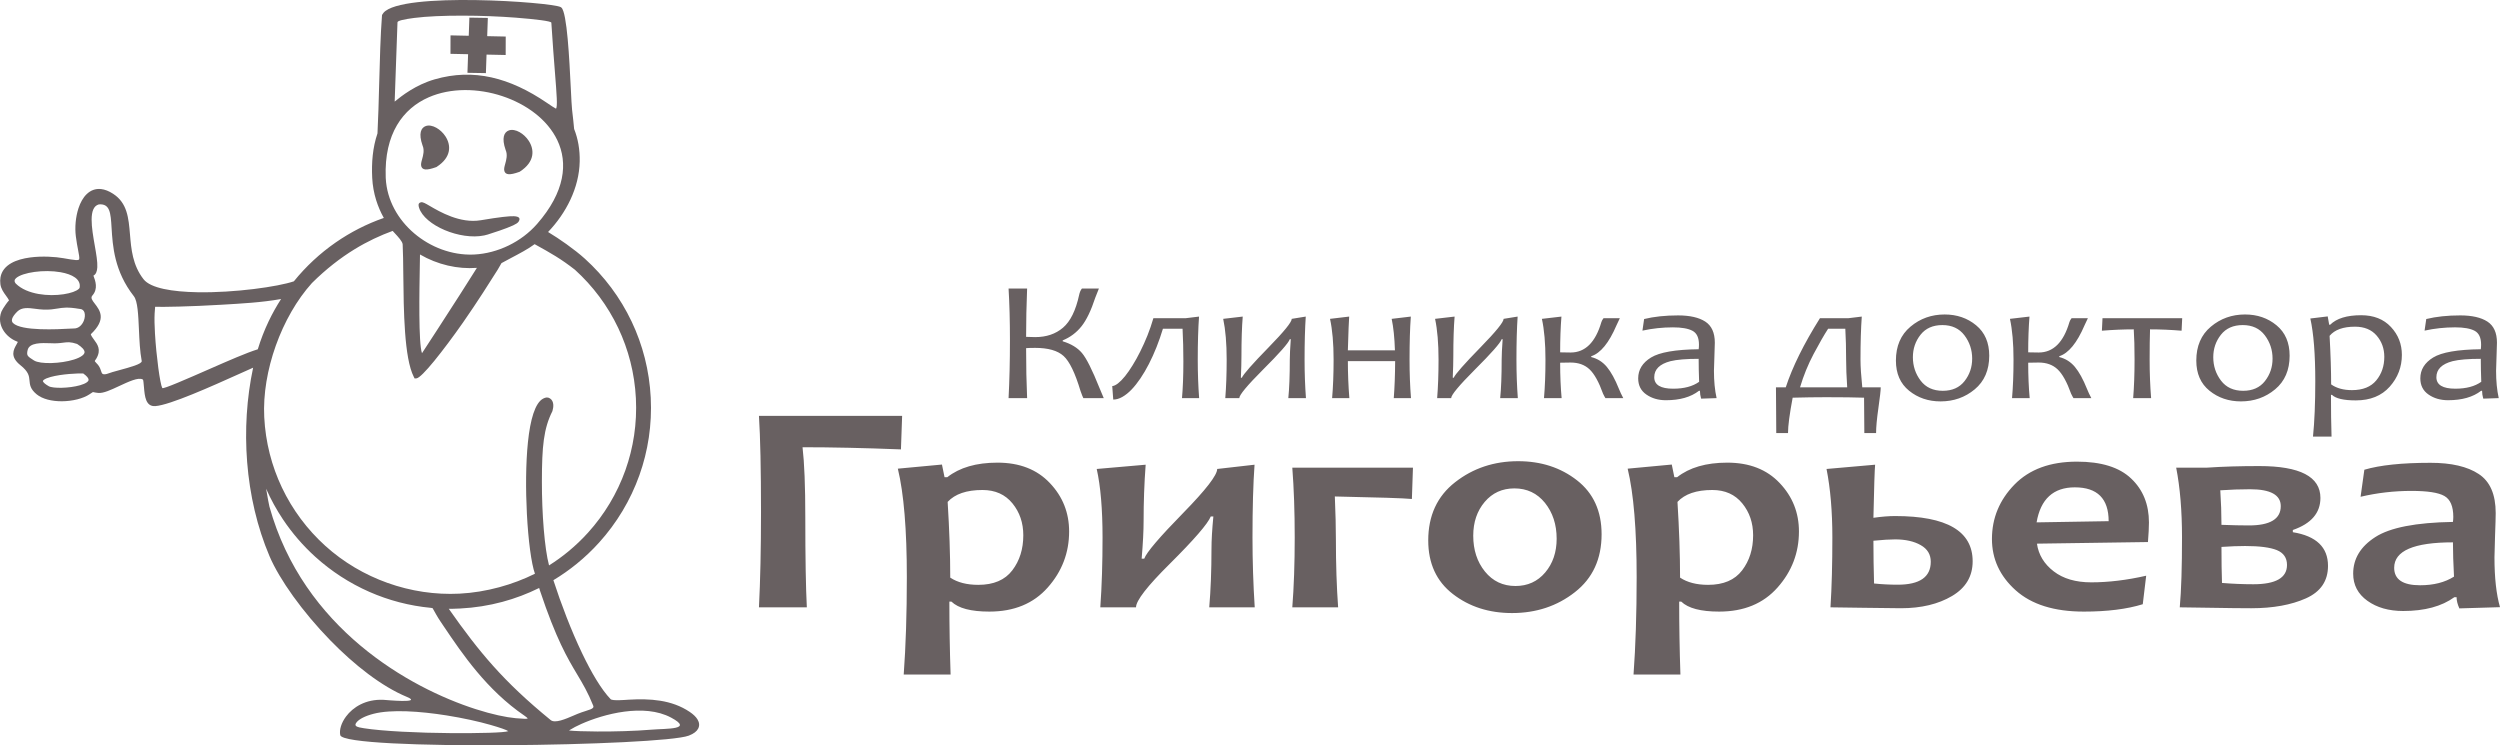
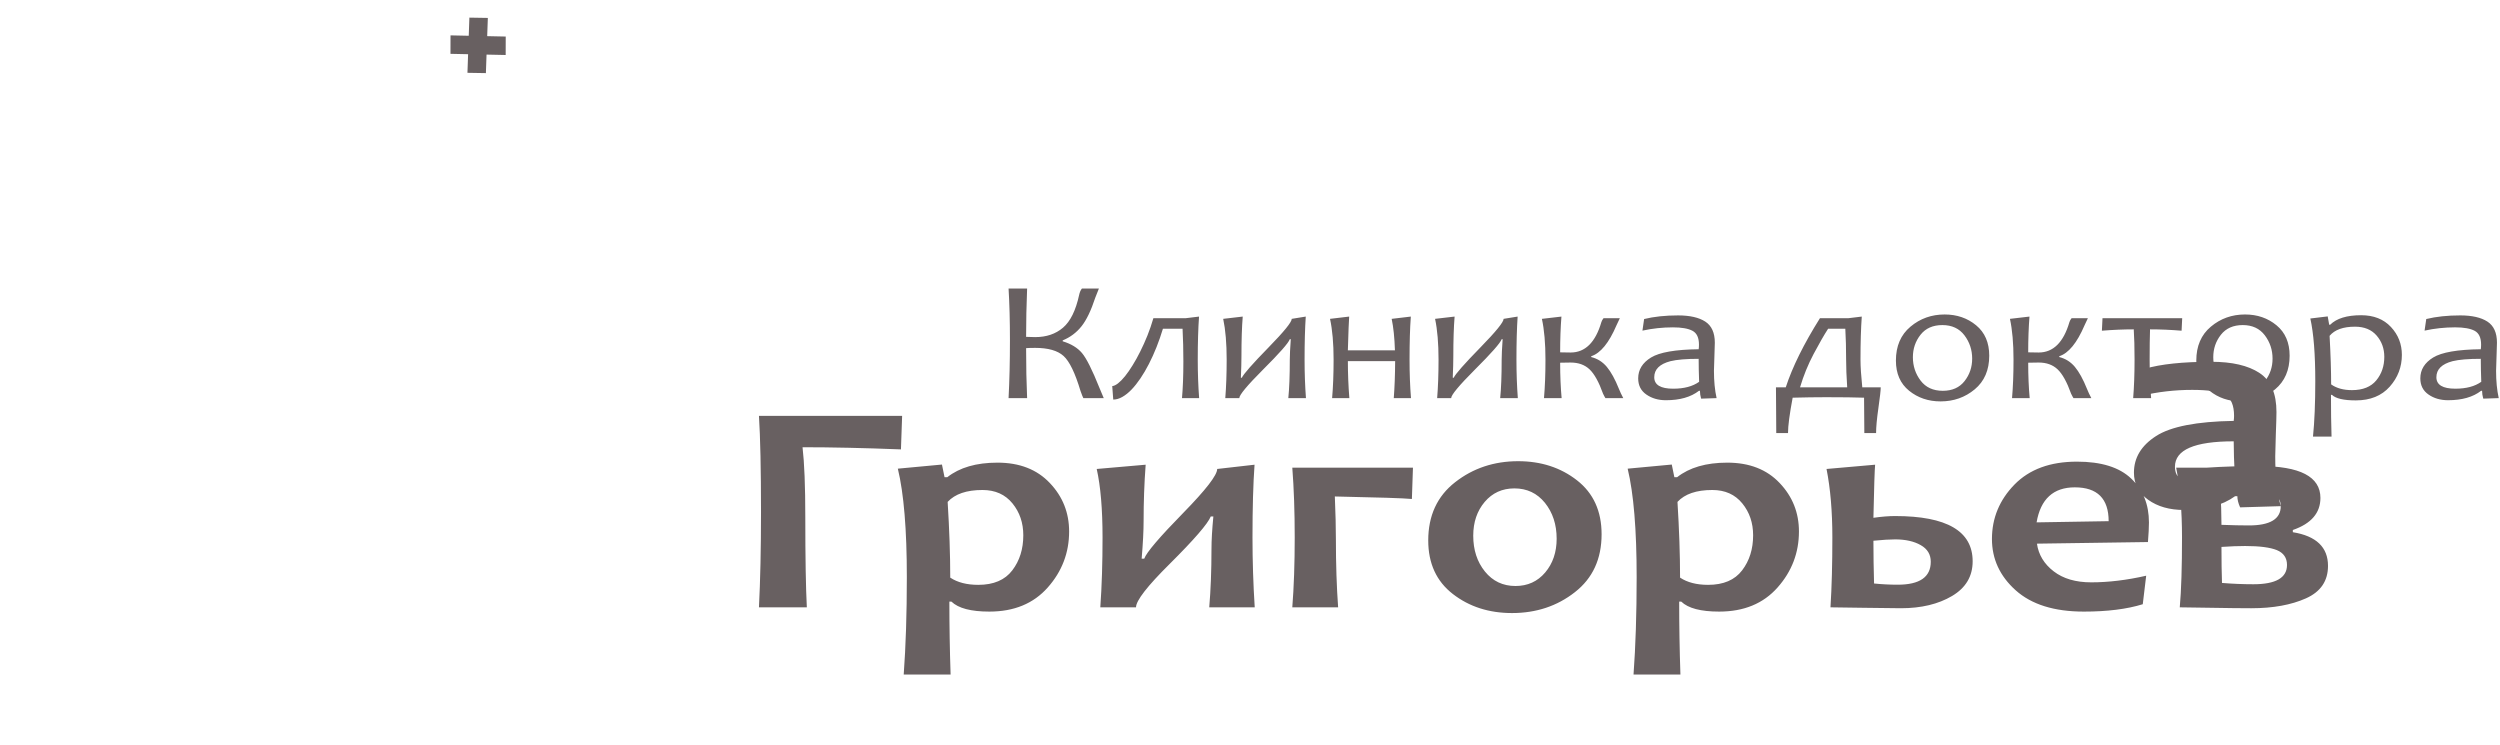
<svg xmlns="http://www.w3.org/2000/svg" xml:space="preserve" width="89.747mm" height="26.755mm" version="1.1" style="shape-rendering:geometricPrecision; text-rendering:geometricPrecision; image-rendering:optimizeQuality; fill-rule:evenodd; clip-rule:evenodd" viewBox="0 0 8974.66 2675.46">
  <defs>
    <style type="text/css"> .fil1 {fill:#686061} .fil0 {fill:#686061;fill-rule:nonzero} </style>
  </defs>
  <g id="Слой_x0020_1">
-     <path class="fil0" d="M3238.52 1492.92l-4.23 120.35c-132.82,-5.23 -250.65,-7.75 -353.28,-7.75 6.55,55.49 9.92,139.26 9.92,251.14 0,146.47 1.9,254.2 5.49,323.56l-171.88 0c4.85,-95.66 7.38,-209.7 7.38,-341.94 0,-153.85 -2.53,-268.97 -7.38,-345.36l513.98 0zm599.5 414.9c0,76.39 -25.56,143.41 -76.65,201.06 -51.1,57.83 -121,86.65 -209.69,86.65 -66.1,0 -111.29,-11.89 -136.21,-35.85l-7.39 0c0,86.12 1.49,173.49 4.44,261.77l-168.31 0c7.4,-101.07 11.2,-217.45 11.2,-349.5 0,-170.25 -10.77,-300.15 -32.31,-389.5l158.38 -14.78 9.29 45.4 9.92 0c44.14,-34.77 104.11,-52.24 180.13,-52.24 79.19,0 141.7,24.32 187.94,73.14 46.25,48.64 69.26,106.65 69.26,173.85zm-164.5 13.7c0,-44.32 -12.88,-82.52 -38.86,-114.4 -26.18,-32.07 -61.86,-48.11 -107.69,-48.11 -57.01,0 -98.61,14.24 -125.01,42.7 6.12,98.91 9.3,189.53 9.3,271.86 25.97,17.29 59.54,25.94 100.72,25.94 54.9,0 95.65,-17.3 122.05,-52.07 26.4,-34.59 39.49,-76.56 39.49,-125.92zm830.74 258.7l-163.23 0c5.27,-62.33 8.03,-132.05 8.03,-209.52 0,-31.35 2.32,-70.26 6.75,-116.74l-9.29 0c-10.77,26.48 -59.76,83.05 -147.18,170.06 -80.88,80.17 -121.21,132.24 -121.21,156.2l-128.19 0c5.49,-76.75 8.03,-160.34 8.03,-250.78 0,-101.61 -6.97,-183.58 -20.91,-245.91l175.69 -15.32c-5.06,67.56 -7.38,134.76 -7.38,201.6 0,35.31 -2.33,80.53 -6.98,135.66l9.3 0c7.81,-22.16 54.69,-77.11 140.42,-164.67 80.88,-82.69 121.42,-135.11 121.42,-157.27l134.09 -15.32c-4.85,67.56 -7.38,154.76 -7.38,261.23 0,84.5 2.74,168.09 8.02,250.78zm568.05 -501.38l-3.81 112.42c-29.35,-2.88 -121.42,-5.76 -276.62,-9.01 2.53,60.54 3.79,111.52 3.79,153.14 0,90.44 2.75,172.05 8.03,244.83l-164.51 0c5.71,-72.78 8.67,-156.38 8.67,-250.78 0,-93.5 -2.96,-177.09 -8.67,-250.6l433.12 0zm677.2 239.07c0,88.64 -31.88,158 -95.87,207.9 -63.78,50.09 -139.16,74.95 -225.74,74.95 -82.57,0 -153.31,-22.7 -212.22,-68.28 -58.92,-45.58 -88.48,-109.72 -88.48,-192.41 0,-89 32.1,-158.72 96.5,-208.98 64.41,-50.44 139.8,-75.49 226.37,-75.49 82.15,0 152.67,22.88 211.39,68.82 58.7,45.94 88.05,110.44 88.05,193.49zm-161.33 15.86c0,-50.99 -14.15,-93.87 -42.03,-128.64 -28.08,-34.59 -64.62,-51.88 -109.59,-51.88 -43.71,0 -79.19,16.21 -106.64,48.46 -27.45,32.43 -41.18,72.96 -41.18,121.43 0,50.98 13.94,93.86 42.02,128.63 28.09,34.59 64.62,51.88 109.6,51.88 43.72,0 79.19,-16.21 106.64,-48.46 27.45,-32.43 41.18,-72.96 41.18,-121.42zm869.8 -25.95c0,76.39 -25.55,143.41 -76.65,201.06 -51.1,57.83 -121,86.65 -209.69,86.65 -66.1,0 -111.28,-11.89 -136.2,-35.85l-7.4 0c0,86.12 1.49,173.49 4.44,261.77l-168.3 0c7.39,-101.07 11.19,-217.45 11.19,-349.5 0,-170.25 -10.77,-300.15 -32.3,-389.5l158.38 -14.78 9.28 45.4 9.93 0c44.13,-34.77 104.11,-52.24 180.12,-52.24 79.19,0 141.7,24.32 187.94,73.14 46.25,48.64 69.26,106.65 69.26,173.85zm-164.5 13.7c0,-44.32 -12.88,-82.52 -38.85,-114.4 -26.19,-32.07 -61.87,-48.11 -107.7,-48.11 -57.01,0 -98.61,14.24 -125.01,42.7 6.12,98.91 9.3,189.53 9.3,271.86 25.97,17.29 59.54,25.94 100.72,25.94 54.9,0 95.66,-17.3 122.05,-52.07 26.4,-34.59 39.49,-76.56 39.49,-125.92zm788.09 93.5c0,53.86 -24.71,95.3 -73.91,124.48 -49.2,29.19 -110.45,43.96 -183.51,43.96 -29.14,0 -74.75,-0.54 -136.62,-1.62 -61.88,-1.08 -100.73,-1.62 -116.36,-1.62 4.66,-72.78 6.77,-156.38 6.77,-250.78 0,-93.5 -6.98,-175.47 -20.92,-245.91l174.43 -15.32c-1.69,17.3 -3.8,80.71 -6.12,190.61 29.98,-4.32 55.96,-6.3 77.91,-6.3 185.62,0 278.33,54.04 278.33,162.5zm-150.35 1.62c0,-26.12 -11.83,-45.94 -35.91,-59.63 -23.86,-13.7 -54.69,-20.72 -92.07,-20.72 -19,0 -44.97,1.62 -77.91,4.86 0,50.99 0.85,102.15 2.32,153.5 28.09,2.88 56.38,4.32 84.89,4.32 79.19,0 118.68,-27.56 118.68,-82.33zm783.22 -140.88c0,17.83 -1.27,41.25 -3.59,70.08l-398.48 5.76c5.71,39.82 25.76,72.96 59.98,99.27 34.2,26.48 79.18,39.63 134.93,39.63 61.87,0 127.54,-7.92 197.23,-23.78l-12.25 102.33c-57.01,17.66 -127.54,26.48 -211.58,26.48 -106.43,0 -187.94,-25.58 -244.76,-76.56 -56.8,-50.99 -85.09,-112.42 -85.09,-184.12 0,-74.95 27.03,-139.99 80.66,-195.11 53.85,-55.13 128.61,-82.51 224.48,-82.51 87.42,0 152.25,20.17 194.69,60.71 42.65,40.35 63.78,92.96 63.78,157.82zm-144.66 -4.87c0,-80.89 -40.54,-121.42 -121.42,-121.42 -77.07,0 -122.9,41.97 -137.26,125.74l258.68 -4.32zm787.45 160.52c0,54.23 -26.39,92.96 -79.19,116.56 -52.79,23.6 -118.25,35.49 -196.18,35.49 -36.32,0 -84.46,-0.54 -144.65,-1.62 -60.39,-1.08 -97.56,-1.62 -112.13,-1.62 5.49,-61.61 8.03,-145.39 8.03,-251.32 0,-95.3 -6.97,-178.71 -20.91,-250.06l109.39 0c57.85,-3.96 120.78,-5.76 188.78,-5.76 146.34,0 219.62,38.01 219.62,114.4 0,53.87 -32.95,92.24 -99.04,115.12l0 7.93c84.25,13.69 126.28,54.04 126.28,120.88zm-147.18 -3.24c0,-25.58 -12.25,-43.42 -36.33,-53.33 -24.07,-9.73 -62.08,-14.77 -114.03,-14.77 -24.49,0 -52.57,1.08 -84.89,3.24 0,50.99 0.63,94.04 1.9,129.35 37.59,3.07 75.18,4.69 112.56,4.69 80.46,0 120.79,-23.06 120.79,-69.18zm-22.39 -211.15c0,-40.35 -36.75,-60.71 -110.02,-60.71 -34.63,0 -70.31,1.26 -107.06,3.78 2.74,42.52 4.22,83.96 4.22,123.95 38.44,1.44 71.16,2.16 98.4,2.16 76.24,0 114.46,-23.06 114.46,-69.18zm787.02 362.66l-145.91 4.32c-6.76,-14.95 -9.93,-28.28 -9.93,-40.17l-8.03 0c-45.39,32.97 -106.64,49.54 -183.7,49.54 -51.74,0 -94.4,-12.25 -128.4,-36.57 -34.2,-24.5 -51.11,-56.93 -51.11,-97.47 0,-53.5 26.4,-97.28 79.4,-131.33 53.01,-34.23 145.92,-52.24 278.75,-54.41 0.84,-6.3 1.27,-12.43 1.27,-18.01 0,-38.02 -10.78,-63.06 -32.1,-75.13 -21.54,-12.25 -60.82,-18.19 -118.25,-18.19 -62.3,0 -123.11,7.02 -182.46,21.07l13.52 -97.1c56.17,-16.57 135.35,-24.86 237.56,-24.86 74.76,0 132.41,13.33 172.95,40.17 40.76,26.67 61.02,73.51 61.02,140.35 0,14.77 -0.84,41.61 -2.32,80.71 -1.26,39.09 -2.11,65.21 -2.11,78.18 0,72.79 6.54,132.42 19.85,178.9zm-165.13 -109.72c-2.53,-47.56 -3.8,-88.63 -3.8,-123.04 -140.64,0 -210.96,30.44 -210.96,91.34 0,41.79 31.05,62.69 92.91,62.69 48.58,0 89.12,-10.27 121.85,-30.99z" />
+     <path class="fil0" d="M3238.52 1492.92l-4.23 120.35c-132.82,-5.23 -250.65,-7.75 -353.28,-7.75 6.55,55.49 9.92,139.26 9.92,251.14 0,146.47 1.9,254.2 5.49,323.56l-171.88 0c4.85,-95.66 7.38,-209.7 7.38,-341.94 0,-153.85 -2.53,-268.97 -7.38,-345.36l513.98 0zm599.5 414.9c0,76.39 -25.56,143.41 -76.65,201.06 -51.1,57.83 -121,86.65 -209.69,86.65 -66.1,0 -111.29,-11.89 -136.21,-35.85l-7.39 0c0,86.12 1.49,173.49 4.44,261.77l-168.31 0c7.4,-101.07 11.2,-217.45 11.2,-349.5 0,-170.25 -10.77,-300.15 -32.31,-389.5l158.38 -14.78 9.29 45.4 9.92 0c44.14,-34.77 104.11,-52.24 180.13,-52.24 79.19,0 141.7,24.32 187.94,73.14 46.25,48.64 69.26,106.65 69.26,173.85zm-164.5 13.7c0,-44.32 -12.88,-82.52 -38.86,-114.4 -26.18,-32.07 -61.86,-48.11 -107.69,-48.11 -57.01,0 -98.61,14.24 -125.01,42.7 6.12,98.91 9.3,189.53 9.3,271.86 25.97,17.29 59.54,25.94 100.72,25.94 54.9,0 95.65,-17.3 122.05,-52.07 26.4,-34.59 39.49,-76.56 39.49,-125.92zm830.74 258.7l-163.23 0c5.27,-62.33 8.03,-132.05 8.03,-209.52 0,-31.35 2.32,-70.26 6.75,-116.74l-9.29 0c-10.77,26.48 -59.76,83.05 -147.18,170.06 -80.88,80.17 -121.21,132.24 -121.21,156.2l-128.19 0c5.49,-76.75 8.03,-160.34 8.03,-250.78 0,-101.61 -6.97,-183.58 -20.91,-245.91l175.69 -15.32c-5.06,67.56 -7.38,134.76 -7.38,201.6 0,35.31 -2.33,80.53 -6.98,135.66l9.3 0c7.81,-22.16 54.69,-77.11 140.42,-164.67 80.88,-82.69 121.42,-135.11 121.42,-157.27l134.09 -15.32c-4.85,67.56 -7.38,154.76 -7.38,261.23 0,84.5 2.74,168.09 8.02,250.78zm568.05 -501.38l-3.81 112.42c-29.35,-2.88 -121.42,-5.76 -276.62,-9.01 2.53,60.54 3.79,111.52 3.79,153.14 0,90.44 2.75,172.05 8.03,244.83l-164.51 0c5.71,-72.78 8.67,-156.38 8.67,-250.78 0,-93.5 -2.96,-177.09 -8.67,-250.6l433.12 0zm677.2 239.07c0,88.64 -31.88,158 -95.87,207.9 -63.78,50.09 -139.16,74.95 -225.74,74.95 -82.57,0 -153.31,-22.7 -212.22,-68.28 -58.92,-45.58 -88.48,-109.72 -88.48,-192.41 0,-89 32.1,-158.72 96.5,-208.98 64.41,-50.44 139.8,-75.49 226.37,-75.49 82.15,0 152.67,22.88 211.39,68.82 58.7,45.94 88.05,110.44 88.05,193.49zm-161.33 15.86c0,-50.99 -14.15,-93.87 -42.03,-128.64 -28.08,-34.59 -64.62,-51.88 -109.59,-51.88 -43.71,0 -79.19,16.21 -106.64,48.46 -27.45,32.43 -41.18,72.96 -41.18,121.43 0,50.98 13.94,93.86 42.02,128.63 28.09,34.59 64.62,51.88 109.6,51.88 43.72,0 79.19,-16.21 106.64,-48.46 27.45,-32.43 41.18,-72.96 41.18,-121.42zm869.8 -25.95c0,76.39 -25.55,143.41 -76.65,201.06 -51.1,57.83 -121,86.65 -209.69,86.65 -66.1,0 -111.28,-11.89 -136.2,-35.85l-7.4 0c0,86.12 1.49,173.49 4.44,261.77l-168.3 0c7.39,-101.07 11.19,-217.45 11.19,-349.5 0,-170.25 -10.77,-300.15 -32.3,-389.5l158.38 -14.78 9.28 45.4 9.93 0c44.13,-34.77 104.11,-52.24 180.12,-52.24 79.19,0 141.7,24.32 187.94,73.14 46.25,48.64 69.26,106.65 69.26,173.85zm-164.5 13.7c0,-44.32 -12.88,-82.52 -38.85,-114.4 -26.19,-32.07 -61.87,-48.11 -107.7,-48.11 -57.01,0 -98.61,14.24 -125.01,42.7 6.12,98.91 9.3,189.53 9.3,271.86 25.97,17.29 59.54,25.94 100.72,25.94 54.9,0 95.66,-17.3 122.05,-52.07 26.4,-34.59 39.49,-76.56 39.49,-125.92zm788.09 93.5c0,53.86 -24.71,95.3 -73.91,124.48 -49.2,29.19 -110.45,43.96 -183.51,43.96 -29.14,0 -74.75,-0.54 -136.62,-1.62 -61.88,-1.08 -100.73,-1.62 -116.36,-1.62 4.66,-72.78 6.77,-156.38 6.77,-250.78 0,-93.5 -6.98,-175.47 -20.92,-245.91l174.43 -15.32c-1.69,17.3 -3.8,80.71 -6.12,190.61 29.98,-4.32 55.96,-6.3 77.91,-6.3 185.62,0 278.33,54.04 278.33,162.5zm-150.35 1.62c0,-26.12 -11.83,-45.94 -35.91,-59.63 -23.86,-13.7 -54.69,-20.72 -92.07,-20.72 -19,0 -44.97,1.62 -77.91,4.86 0,50.99 0.85,102.15 2.32,153.5 28.09,2.88 56.38,4.32 84.89,4.32 79.19,0 118.68,-27.56 118.68,-82.33zm783.22 -140.88c0,17.83 -1.27,41.25 -3.59,70.08l-398.48 5.76c5.71,39.82 25.76,72.96 59.98,99.27 34.2,26.48 79.18,39.63 134.93,39.63 61.87,0 127.54,-7.92 197.23,-23.78l-12.25 102.33c-57.01,17.66 -127.54,26.48 -211.58,26.48 -106.43,0 -187.94,-25.58 -244.76,-76.56 -56.8,-50.99 -85.09,-112.42 -85.09,-184.12 0,-74.95 27.03,-139.99 80.66,-195.11 53.85,-55.13 128.61,-82.51 224.48,-82.51 87.42,0 152.25,20.17 194.69,60.71 42.65,40.35 63.78,92.96 63.78,157.82zm-144.66 -4.87c0,-80.89 -40.54,-121.42 -121.42,-121.42 -77.07,0 -122.9,41.97 -137.26,125.74l258.68 -4.32zm787.45 160.52c0,54.23 -26.39,92.96 -79.19,116.56 -52.79,23.6 -118.25,35.49 -196.18,35.49 -36.32,0 -84.46,-0.54 -144.65,-1.62 -60.39,-1.08 -97.56,-1.62 -112.13,-1.62 5.49,-61.61 8.03,-145.39 8.03,-251.32 0,-95.3 -6.97,-178.71 -20.91,-250.06l109.39 0c57.85,-3.96 120.78,-5.76 188.78,-5.76 146.34,0 219.62,38.01 219.62,114.4 0,53.87 -32.95,92.24 -99.04,115.12l0 7.93c84.25,13.69 126.28,54.04 126.28,120.88zm-147.18 -3.24c0,-25.58 -12.25,-43.42 -36.33,-53.33 -24.07,-9.73 -62.08,-14.77 -114.03,-14.77 -24.49,0 -52.57,1.08 -84.89,3.24 0,50.99 0.63,94.04 1.9,129.35 37.59,3.07 75.18,4.69 112.56,4.69 80.46,0 120.79,-23.06 120.79,-69.18zm-22.39 -211.15c0,-40.35 -36.75,-60.71 -110.02,-60.71 -34.63,0 -70.31,1.26 -107.06,3.78 2.74,42.52 4.22,83.96 4.22,123.95 38.44,1.44 71.16,2.16 98.4,2.16 76.24,0 114.46,-23.06 114.46,-69.18zl-145.91 4.32c-6.76,-14.95 -9.93,-28.28 -9.93,-40.17l-8.03 0c-45.39,32.97 -106.64,49.54 -183.7,49.54 -51.74,0 -94.4,-12.25 -128.4,-36.57 -34.2,-24.5 -51.11,-56.93 -51.11,-97.47 0,-53.5 26.4,-97.28 79.4,-131.33 53.01,-34.23 145.92,-52.24 278.75,-54.41 0.84,-6.3 1.27,-12.43 1.27,-18.01 0,-38.02 -10.78,-63.06 -32.1,-75.13 -21.54,-12.25 -60.82,-18.19 -118.25,-18.19 -62.3,0 -123.11,7.02 -182.46,21.07l13.52 -97.1c56.17,-16.57 135.35,-24.86 237.56,-24.86 74.76,0 132.41,13.33 172.95,40.17 40.76,26.67 61.02,73.51 61.02,140.35 0,14.77 -0.84,41.61 -2.32,80.71 -1.26,39.09 -2.11,65.21 -2.11,78.18 0,72.79 6.54,132.42 19.85,178.9zm-165.13 -109.72c-2.53,-47.56 -3.8,-88.63 -3.8,-123.04 -140.64,0 -210.96,30.44 -210.96,91.34 0,41.79 31.05,62.69 92.91,62.69 48.58,0 89.12,-10.27 121.85,-30.99z" />
    <path class="fil0" d="M3962.3 1429.2l-73.24 0c-1.94,-3.4 -5.32,-12.06 -10.27,-25.98 -19.22,-64.24 -39.41,-106.01 -60.8,-125.39 -21.39,-19.28 -55.23,-28.98 -101.76,-28.98 -14.15,0 -25.03,0.31 -32.64,0.93 0,65.07 1.21,124.87 3.63,179.42l-66.59 0c3.26,-62.49 4.94,-131.26 4.94,-206.64 0,-70.84 -1.68,-133.12 -4.94,-186.74l66.59 0c-2.42,60.43 -3.63,118.27 -3.63,173.44 11.61,0.62 22.49,0.93 32.64,0.93 40.12,0 73.36,-11.24 99.83,-33.82 26.46,-22.59 45.69,-61.56 57.77,-116.93 2.05,-10.11 5.44,-17.95 10.15,-23.62l60.92 0c-2.55,5.67 -6.89,16.71 -13.06,33 -15.11,46.09 -31.66,80.43 -49.55,102.8 -18.01,22.48 -40.36,39.29 -67.32,50.32l0 3.3c29.97,9.08 53.06,23.1 69.01,41.87 16.07,18.87 37.11,60.83 63.09,125.79 3.02,7.53 8.1,19.6 15.23,36.3zm342.41 0l-61.53 0c3.27,-36.3 4.96,-80.22 4.96,-131.99 0,-40.93 -0.97,-80.01 -2.91,-117.23l-70.45 0c-6.77,22.58 -14.5,44.54 -22.97,65.99 -8.46,21.45 -17.65,41.55 -27.32,60.42 -9.66,18.87 -19.82,36.09 -30.45,51.87 -10.63,15.67 -21.27,29.18 -32.15,40.42 -10.88,11.24 -21.87,20 -33,26.29 -11.11,6.29 -21.87,9.39 -32.51,9.39l-3.62 -48.36c5.92,-0.42 12.81,-3.72 20.79,-9.8 7.85,-6.19 16.32,-14.75 25.13,-25.68 8.83,-11.03 17.89,-24.02 27.19,-39.18 9.44,-15.05 18.5,-31.55 27.44,-49.49 9.06,-17.94 17.53,-37.02 25.74,-57.23 8.1,-20.31 15.24,-41.04 21.41,-62.38l116.14 0 47.74 -5.78c-3.02,42.07 -4.59,93.63 -4.59,154.67 0,48.36 1.69,94.35 4.96,138.07zm383.48 0l-63.33 0c3.51,-34.44 5.33,-80.43 5.33,-138.07 0,-16.29 1.2,-40.73 3.5,-73.42l-3.5 0c-4.96,13.92 -37.23,50.43 -96.69,109.72 -56.44,56.61 -84.61,90.53 -84.61,101.77l-50.28 0c3.27,-40.32 4.96,-86.31 4.96,-138.07 0,-58.15 -4.11,-107.03 -12.45,-146.52l70.1 -8.15c-3.02,37.23 -4.59,84.66 -4.59,142.3 0,20.31 -0.73,46.09 -2.05,77.33l3.5 0c5.44,-12.68 37.46,-49.18 96.33,-109.4 55.23,-56.51 82.78,-90.53 82.78,-102.08l50.29 -8.15c-2.79,42.07 -4.23,93.63 -4.23,154.67 0,48.36 1.69,94.35 4.94,138.07zm377.1 0l-61.87 0c3.01,-38.46 4.71,-82.8 4.94,-132.91l-169.69 0c0,45.06 1.82,89.4 5.32,132.91l-61.88 0c3.51,-40.32 5.32,-86.31 5.32,-138.07 0,-58.15 -4.23,-107.03 -12.81,-146.52l68.76 -8.15c-1.2,14.54 -2.77,54.86 -4.71,121.16l168.97 0c-1.45,-45.16 -5.31,-82.8 -11.73,-113.01l68.77 -8.15c-3.14,42.07 -4.58,93.63 -4.58,154.67 0,48.36 1.69,94.35 5.19,138.07zm383.49 0l-63.33 0c3.5,-34.44 5.32,-80.43 5.32,-138.07 0,-16.29 1.21,-40.73 3.51,-73.42l-3.51 0c-4.96,13.92 -37.23,50.43 -96.69,109.72 -56.44,56.61 -84.6,90.53 -84.6,101.77l-50.29 0c3.27,-40.32 4.96,-86.31 4.96,-138.07 0,-58.15 -4.1,-107.03 -12.45,-146.52l70.11 -8.15c-3.03,37.23 -4.6,84.66 -4.6,142.3 0,20.31 -0.72,46.09 -2.05,77.33l3.51 0c5.44,-12.68 37.46,-49.18 96.32,-109.4 55.23,-56.51 82.79,-90.53 82.79,-102.08l50.28 -8.15c-2.79,42.07 -4.23,93.63 -4.23,154.67 0,48.36 1.69,94.35 4.95,138.07zm378.55 0l-64.06 0c-1.93,-2.78 -4.71,-8.04 -8.46,-15.67 -15.11,-42.18 -31.31,-71.36 -48.58,-87.65 -17.16,-16.29 -39.89,-24.44 -67.93,-24.44 -9.67,0 -22.25,0.21 -37.59,0.62 0,46.51 1.82,88.88 5.32,127.14l-63.34 0c3.52,-40.32 5.32,-86.31 5.32,-138.07 0,-58.15 -4.23,-107.03 -12.81,-146.52l70.11 -8.15c-3.03,38.67 -4.6,81.46 -4.6,128.38 14.14,0.41 26.71,0.62 37.59,0.62 52.34,0 89.2,-36.4 110.46,-109.3 1.46,-4.64 4,-9.28 7.74,-13.92l58.5 0c-2.41,4.64 -6.41,13.19 -12.08,25.67 -26.96,63 -57.17,100.02 -90.66,110.85l0 2.99c22.48,5.67 41.1,17.42 56.09,35.37 14.98,17.94 29.49,44.23 43.39,78.88 4.22,10.62 9.43,21.75 15.59,33.2zm335.02 0l-55.59 1.86c-2.78,-9.9 -4.24,-19.29 -4.24,-28.15l-3.5 0c-29.13,22.58 -68.65,33.82 -118.68,33.82 -27.19,0 -50.53,-6.81 -70.1,-20.42 -19.58,-13.51 -29.38,-32.89 -29.38,-58.16 0,-30.93 15.36,-55.88 46.06,-74.75 30.69,-18.77 87.62,-28.67 171.01,-29.7 0.73,-4.85 1.09,-10.41 1.09,-16.6 0,-24.85 -7.74,-41.35 -23.2,-49.6 -15.47,-8.25 -38.92,-12.37 -70.35,-12.37 -37.1,0 -73.48,3.92 -109.37,11.75l6.04 -41.65c35.41,-8.67 76.14,-13 122.07,-13 42.06,0 74.58,7.43 97.41,22.17 22.84,14.85 34.33,40.11 34.33,75.69 0,9.48 -0.48,26.7 -1.57,51.55 -1.09,24.86 -1.57,41.46 -1.57,49.71 0,36.6 3.14,69.29 9.54,97.85zm-62.72 -58.57c-1.09,-30.62 -1.7,-58.15 -1.7,-82.49 -44.35,0 -78.19,2.79 -101.27,8.46 -38.68,10.1 -58.14,29.28 -58.14,57.64 0,27.42 22.72,41.14 68.04,41.14 38.92,0 69.98,-8.25 93.07,-24.75zm651.94 19.9c0,10.52 -2.79,35.16 -8.35,74.04 -5.55,38.87 -8.33,68.88 -8.33,90.02l-42.18 0c0,-25.58 -0.25,-67.85 -0.98,-126.94 -32.14,-1.13 -77.46,-1.75 -135.97,-1.75 -37.59,0 -77.71,0.62 -120.37,1.75 -11.13,59.09 -16.68,101.36 -16.68,126.94l-42.19 0c0,-18.15 -0.11,-43.83 -0.48,-76.93 -0.36,-33.1 -0.6,-62.17 -0.6,-87.13l35.17 0c23.82,-73.1 64.78,-155.9 122.8,-248.29l102.36 0 47.75 -5.78c-3.03,42.07 -4.6,93.63 -4.6,154.67 0,24.54 2.18,57.74 6.41,99.4l66.24 0zm-120.39 0c-2.65,-39.28 -3.86,-72.38 -3.86,-99.4 0,-40.21 -0.97,-77.33 -2.9,-111.15l-61.65 0c-14.61,22.58 -31.9,52.69 -51.97,90.43 -20.05,37.84 -36.37,77.85 -48.95,120.12l169.33 0zm509.92 -113.63c0,51.56 -17.4,91.88 -52.09,120.75 -34.68,28.87 -75.53,43.3 -122.55,43.3 -43.88,0 -81.58,-12.78 -113.13,-38.35 -31.54,-25.58 -47.26,-61.67 -47.26,-108.17 0,-51.97 17.41,-92.49 52.22,-121.67 34.8,-29.29 75.78,-43.83 122.68,-43.83 43.99,0 81.58,12.89 113,38.77 31.43,25.89 47.13,62.29 47.13,109.2zm-61.27 10.62c0,-31.45 -9.31,-59.39 -27.8,-83.83 -18.61,-24.44 -44.96,-36.71 -79.16,-36.71 -33.97,0 -60.19,11.55 -78.44,34.75 -18.25,23.2 -27.44,50.01 -27.44,80.64 0,31.65 9.31,59.6 27.8,84.03 18.49,24.34 45.08,36.51 79.53,36.51 33.96,0 60.06,-11.66 78.19,-34.86 18.25,-23.3 27.32,-50.11 27.32,-80.53zm427.74 141.68l-64.06 0c-1.93,-2.78 -4.71,-8.04 -8.46,-15.67 -15.11,-42.18 -31.31,-71.36 -48.58,-87.65 -17.16,-16.29 -39.89,-24.44 -67.93,-24.44 -9.67,0 -22.25,0.21 -37.59,0.62 0,46.51 1.82,88.88 5.32,127.14l-63.34 0c3.52,-40.32 5.32,-86.31 5.32,-138.07 0,-58.15 -4.23,-107.03 -12.81,-146.52l70.11 -8.15c-3.03,38.67 -4.6,81.46 -4.6,128.38 14.14,0.41 26.71,0.62 37.59,0.62 52.34,0 89.2,-36.4 110.46,-109.3 1.46,-4.64 4,-9.28 7.74,-13.92l58.5 0c-2.41,4.64 -6.41,13.19 -12.08,25.67 -26.96,63 -57.17,100.02 -90.66,110.85l0 2.99c22.49,5.67 41.1,17.42 56.09,35.37 14.98,17.94 29.49,44.23 43.39,78.88 4.22,10.62 9.43,21.75 15.59,33.2zm326.21 -286.96l-2.18 44.95c-38.44,-3.19 -76.26,-4.84 -113.26,-4.84 -0.96,28.04 -1.44,64.24 -1.44,108.78 0,48.36 1.81,94.35 5.31,138.07l-64.42 0c3.27,-40.32 4.96,-86.31 4.96,-138.07 0,-43.31 -0.96,-79.5 -2.89,-108.78 -36.75,0 -74.94,1.65 -114.35,4.84l2.18 -44.95 286.09 0zm385.66 134.66c0,51.56 -17.4,91.88 -52.09,120.75 -34.68,28.87 -75.53,43.3 -122.55,43.3 -43.88,0 -81.59,-12.78 -113.13,-38.35 -31.54,-25.58 -47.26,-61.67 -47.26,-108.17 0,-51.97 17.41,-92.49 52.22,-121.67 34.8,-29.29 75.78,-43.83 122.68,-43.83 43.99,0 81.58,12.89 113,38.77 31.43,25.89 47.13,62.29 47.13,109.2zm-61.28 10.62c0,-31.45 -9.3,-59.39 -27.79,-83.83 -18.61,-24.44 -44.96,-36.71 -79.16,-36.71 -33.97,0 -60.19,11.55 -78.44,34.75 -18.25,23.2 -27.44,50.01 -27.44,80.64 0,31.65 9.3,59.6 27.8,84.03 18.49,24.34 45.08,36.51 79.53,36.51 33.96,0 60.06,-11.66 78.19,-34.86 18.25,-23.3 27.31,-50.11 27.31,-80.53zm464.25 -13.61c0,43.52 -14.63,81.67 -43.76,114.35 -29.12,32.69 -69.74,49.09 -121.58,49.09 -43.51,0 -72.04,-6.6 -85.69,-19.9l-3.51 0c0,55.99 0.61,105.89 2.05,149.82l-66.59 0c5.44,-53.62 8.22,-119.72 8.22,-198.49 0,-97.03 -5.92,-172.2 -17.77,-225.41l62.37 -7.53 5.32 29.91 3.51 0c22.96,-22.69 59.94,-34.14 111.18,-34.14 45.08,0 80.74,14.03 106.97,42.18 26.22,28.05 39.28,61.45 39.28,100.12zm-63.1 7.22c0,-29.8 -9.17,-55.27 -27.55,-76.51 -18.37,-21.24 -44.24,-31.86 -77.6,-31.86 -42.42,0 -72.87,10.93 -91.25,32.89 3.75,67.64 5.57,125.8 5.57,174.26 19.21,13.72 44.11,20.62 74.81,20.62 38.92,0 68.05,-11.75 87.26,-35.05 19.22,-23.41 28.76,-51.46 28.76,-84.35zm410.81 148.07l-55.59 1.86c-2.78,-9.9 -4.23,-19.29 -4.23,-28.15l-3.51 0c-29.12,22.58 -68.65,33.82 -118.67,33.82 -27.2,0 -50.54,-6.81 -70.11,-20.42 -19.57,-13.51 -29.37,-32.89 -29.37,-58.16 0,-30.93 15.35,-55.88 46.05,-74.75 30.7,-18.77 87.63,-28.67 171.01,-29.7 0.73,-4.85 1.09,-10.41 1.09,-16.6 0,-24.85 -7.73,-41.35 -23.19,-49.6 -15.48,-8.25 -38.93,-12.37 -70.35,-12.37 -37.1,0 -73.49,3.92 -109.38,11.75l6.04 -41.65c35.41,-8.67 76.14,-13 122.08,-13 42.05,0 74.57,7.43 97.4,22.17 22.85,14.85 34.33,40.11 34.33,75.69 0,9.48 -0.48,26.7 -1.57,51.55 -1.09,24.86 -1.57,41.46 -1.57,49.71 0,36.6 3.14,69.29 9.54,97.85zm-62.72 -58.57c-1.09,-30.62 -1.7,-58.15 -1.7,-82.49 -44.35,0 -78.19,2.79 -101.27,8.46 -38.68,10.1 -58.14,29.28 -58.14,57.64 0,27.42 22.72,41.14 68.05,41.14 38.91,0 69.97,-8.25 93.06,-24.75z" />
-     <path class="fil0" d="M1963.17 369.09c7.63,5.2 14.43,9.83 19.5,13.07 8.61,5.49 13.26,8.38 13.45,8.08 5.65,-8.84 2.62,-47.27 -4.11,-132.52 -3.54,-44.78 -8.07,-102.22 -12.76,-176.33 -0.35,-5.54 -54.3,-12.27 -127.88,-18.04 -57.74,-4.54 -126.44,-7.17 -191.75,-7.22 -65.45,-0.05 -127.7,2.46 -172.43,8.21 -36.64,4.71 -60.07,10 -60.26,15.53l-10.12 284.8c24.78,-20.23 75.15,-60.11 143.88,-79.92 139.25,-40.16 269.12,-6.44 402.48,84.34zm94.86 63.45c1.12,10.56 2.12,20.66 3,30.34 7.12,17.9 12.23,36.48 15.51,55.35 3.5,20.18 4.93,40.82 4.52,61.44 -0.94,47.59 -13.23,94.11 -33.4,137.17 -20.07,42.85 -47.93,82.3 -80.15,115.98 20.91,12.61 43.9,27.76 65.99,43.55 24.26,17.34 47.52,35.55 65.85,52.12 69.79,63.11 127.31,139.76 168.26,226.08 39.43,83.1 63.53,175.21 68.46,272.84 4.93,97.6 -9.77,191.64 -40.62,278.28 -32.05,90 -81.57,172.07 -144.66,241.9 -24.77,27.42 -51.61,52.92 -80.25,76.23 -26.45,21.53 -54.5,41.24 -83.96,58.94 27.62,85.45 64.12,180.92 103.36,262.81 33.43,69.77 68.74,129.46 102.01,164.2 6.66,6.94 52.32,2.72 65.03,1.97 75.72,-4.3 153.61,-0.15 219.02,43.86 12.54,8.43 22.19,17.53 27.81,26.77 6.69,10.99 8.06,22.18 2.66,32.94 -4.97,9.87 -15.81,18.64 -33.81,25.49 -98.51,37.51 -1238.6,54.86 -1251.17,-1.77 -2.04,-9.17 -1.17,-20.35 2.53,-32.17 3.51,-11.19 9.62,-23.21 18.24,-34.79 24.6,-33.02 70.03,-62.89 134.53,-59.81 8.01,0.39 142.11,13.66 84.33,-10.28 -91.62,-37.95 -189.45,-115.23 -274.73,-202.57 -100.11,-102.54 -183.26,-219.32 -218.82,-302.72 -44.4,-104.14 -71.13,-220.15 -80.4,-338.29 -8.92,-113.64 -1.7,-229.35 21.48,-338.47 -13.86,6.12 -30.45,13.58 -48.71,21.8 -99.97,44.97 -249.89,112.42 -302.4,116.09 -34.72,2.43 -37.97,-35.52 -40.71,-67.44 -1.23,-14.41 -2.32,-27.09 -3.73,-27.72l-0.64 -0.29 -0.37 -0.22c-14.89,-8.8 -51.06,8.13 -85.08,24.04 -28.69,13.43 -56.02,26.22 -74.22,24.38 -8.09,-0.82 -12.87,-1.84 -16.21,-2.55l-2.96 -0.63c-0.61,0.12 -2.92,1.69 -8.54,5.5l-3.01 2.05 0 0.04c-23.79,16.06 -62.41,25.3 -99.81,25.51 -35.11,0.2 -69.68,-7.57 -90.85,-25.1 -22.82,-18.89 -24.17,-34.06 -25.61,-50.27 -1.31,-14.64 -2.71,-30.43 -32.28,-53.92 -39.19,-31.11 -24.71,-56.36 -14.06,-74.96 1.9,-3.31 3.64,-6.35 4.41,-8.42 0.16,-0.41 -0.22,-0.85 -2.06,-1.53l-0.07 0 -1.2 -0.46 -0.04 -0.04c-19.91,-7.76 -38.03,-22.45 -49.09,-40.84 -11.38,-18.93 -15.42,-41.73 -6.72,-65.1l0 -0.08 0.36 -0.94 0.04 -0.04c1.97,-5.05 8.7,-16.07 15.74,-25.93 3.89,-5.45 8,-10.71 11.64,-14.68 -2.51,-5.21 -6.56,-10.77 -10.77,-16.55 -8.72,-11.97 -18.02,-24.73 -20.23,-41.33 -1.2,-9.05 -1.03,-17.33 0.32,-24.9 4.08,-22.84 18.46,-39.23 38.6,-50.73 18.84,-10.75 42.81,-17.09 67.82,-20.4 43.8,-5.82 91.17,-2.43 118.79,2.5 42.53,7.6 56.37,9.27 57.46,3.2 1.02,-5.73 -1.05,-16.53 -4.03,-32.08 -2.56,-13.37 -5.75,-29.97 -8.23,-50.07 -3.85,-31.18 -0.82,-68.71 9.53,-100.16 6.65,-20.24 16.42,-38.17 29.46,-50.72 13.85,-13.33 31.11,-20.54 51.91,-18.19 13.05,1.47 27.36,6.8 42.89,16.89 51.1,33.17 55.61,86.5 60.66,146.32 4.42,52.33 9.29,109.99 48.58,160.4 25.29,32.45 103.71,45.17 194.01,46.78 132.71,2.36 289.16,-19.9 345.74,-39.22 43.29,-53.48 93.75,-100.31 149.69,-139.19 53.24,-36.99 111.46,-66.81 173.19,-88.35 -11.29,-20.1 -20.55,-41.45 -27.5,-63.82 -7.91,-25.46 -12.79,-52.25 -14.19,-80 -1.35,-26.82 -0.99,-54.13 1.93,-81.12 2.89,-26.69 8.29,-53.12 17,-78.51 2.81,-54.07 4.45,-115.74 6.12,-178.19 2.31,-86.59 4.66,-174.69 10.03,-244.53l0.16 -2.09 1 -1.88c1.14,-2.11 2.6,-4.21 4.37,-6.28l0 -0.04c32.66,-38.32 183.69,-47.89 330.45,-45.61 145.75,2.26 288.81,16.19 305.41,25.13 0.98,0.52 1.87,1.12 2.67,1.8 20.35,17.35 28.67,185.8 33.85,290.47 1.8,36.54 3.22,65.1 4.5,76.01 1.59,13.42 3.04,26.36 4.37,38.82zm-138.76 443.95c-22.83,17.11 -56.41,34.77 -85.58,50.11 -12.32,6.48 -23.85,12.55 -33.05,17.76 -1.53,0.87 -4.41,8.58 -14.3,24.27 -24.82,39.4 -72.53,115.15 -124.14,189.05 -35.6,50.96 -73.05,100.77 -102.96,137.55 -30.68,37.71 -55.14,62.57 -64.37,63.09l-6.42 0.35 -2.96 -5.76c-34.65,-67.61 -36.38,-238.13 -37.7,-367.48 -0.43,-42.07 -0.81,-79.73 -2.29,-108.1 -0.53,-10.27 -16.25,-27.17 -28.32,-40.14 -2.74,-2.96 -5.32,-5.73 -7.6,-8.3 -44,16.04 -90.08,37.24 -137.41,66.32 -49.69,30.53 -100.79,69.76 -152.37,120.87 -54.28,60.2 -99.44,139.64 -129.85,225.03 -29.95,84.12 -45.53,173.82 -41.36,256.4 4.56,90.37 26.88,175.66 63.41,252.65 37.95,79.97 91.21,150.96 155.8,209.37 65.18,58.93 141.79,103.94 223.84,133.19 82.51,29.4 170.47,42.84 257.8,38.42 48.09,-2.43 96.45,-10.5 142.97,-23.11 45.12,-12.23 88.41,-28.71 127.98,-48.42 -12.99,-36.21 -23.94,-120.02 -28.89,-214.76 -4.48,-85.79 -4.19,-181 3.8,-258.12 8.27,-79.78 25.46,-141.22 55.14,-156.09 8.72,-4.36 15.93,-5.57 24,-0.35 7.67,4.96 11.1,13.01 11.78,22.14 0.56,7.48 -0.81,15.79 -3.05,23.35 -31.6,62.83 -37.69,126.32 -37.8,252.58 -0.21,115.53 9.52,240.99 25.65,301.37 24.25,-15.26 47.36,-31.96 69.21,-49.98 25.34,-20.9 49.09,-43.6 71.04,-67.9 58.38,-64.6 104.21,-140.6 133.91,-223.99 28.59,-80.3 42.21,-167.42 37.65,-257.83 -4.56,-90.37 -26.89,-175.66 -63.42,-252.65 -37.88,-79.84 -91.02,-150.72 -155.47,-209.07 -25.1,-19.6 -46.34,-34.33 -69.35,-48.6 -21.58,-13.38 -45.19,-26.6 -75.32,-43.22zm-207.32 85.09c-34.93,2.62 -70.14,-0.34 -104.19,-8.27 -35.06,-8.18 -68.94,-21.65 -100.06,-39.8 -0.11,9.45 -0.33,21.68 -0.59,35.94 -1.72,95.06 -5.13,283.14 7.75,318.49 18.74,-28.3 84.12,-129.03 136.5,-210.81 26.32,-41.09 49.13,-76.97 60.59,-95.55zm-9.22 -47.95c41.5,-2.09 83.98,-13.29 123.36,-32.46 38.27,-18.64 73.51,-44.75 101.97,-77.27 100.63,-115 111.46,-219.21 72.59,-300.67 -35.16,-73.71 -110.74,-129.42 -197.41,-158.18 -86.94,-28.84 -184.74,-30.48 -264.01,4.07 -92.78,40.44 -160.25,131.22 -154.59,287.18l0.16 3.55c3.94,78.51 43.93,148.31 102.14,197.84 58.37,49.67 134.97,78.9 211.92,76.11l3.87 -0.17zm232.78 1197.09c-41.84,20.72 -86.01,37.52 -132.07,49.9 -48.47,13.01 -99.11,21.14 -151.38,23.78 -11.87,0.6 -21.01,1.03 -30.53,1.16 -3.45,0.06 -6.88,0.07 -10.43,0.03 55.39,79.02 104.66,143.88 159.06,204.71 58.08,64.93 122.36,125.66 206.66,194.6 15.48,12.67 53.09,-3.58 83.22,-16.6 0.02,0.05 11.61,-4.96 13,-5.54 10.09,-4.2 20.16,-7.41 29.2,-10.29 6.3,-2 12.07,-3.84 17.09,-5.85 8.3,-3.32 12.87,-6.85 10.27,-13.35 -19.05,-47.6 -37.44,-78.41 -57.7,-112.36 -34.87,-58.44 -75.19,-126.02 -133.69,-301.29 -1.09,-3.27 -1.96,-6.26 -2.7,-8.9zm-52.3 458.83c-136.14,-92.73 -223.99,-222.95 -289.41,-319.94 -8.03,-11.89 -8.92,-13.27 -12.36,-18.34 -10.71,-15.8 -19.31,-31.7 -28.54,-48.12 -1.81,-0.28 -3.84,-0.53 -5.6,-1.01 -77.93,-7.33 -152.47,-27.14 -221.44,-57.47 -71.2,-31.31 -136.58,-73.9 -193.78,-125.62 -44.12,-39.89 -83.33,-85.18 -116.53,-134.89 -23.1,-34.58 -43.31,-71.3 -60.25,-109.81 4.68,29.78 10.99,61.06 11.82,64.07 121.43,437.47 503.25,651.14 740.69,727.31 58.97,18.92 108.84,29.31 143.45,32.5 27.14,2.51 43.08,2.85 42.74,0.94 -0.29,-1.65 -3.75,-4.82 -10.79,-9.62zm-957.78 -1315.7c10.55,-34.72 23.62,-68.29 38.99,-100.5 13.17,-27.58 28.09,-54.28 44.63,-79.94 -71.01,12.61 -141.37,16.19 -213.17,20.49 -112.23,6.73 -216.07,8.54 -238.99,7.42 -0.48,2.21 -1.1,11.06 -1.8,24.21 -1,18.8 -0.39,44.22 1.26,72.03 4.81,81.03 18.1,180.83 26.18,195.42 2.74,4.95 87.31,-32.17 174.67,-70.52 63.01,-27.66 127.4,-55.92 168.23,-68.61zm589.82 -682.13c3.87,-13.89 9.07,-32.6 1.63,-49.52l-0.27 -0.74c-14.57,-42.03 -5.54,-62.99 12.14,-69.12 10.86,-3.76 24.65,-1.02 37.8,6.36 12.07,6.77 24.03,17.63 32.59,30.86 20.07,30.98 22.57,74.38 -31.49,109.41l-1.08 0.7 -0.98 0.35c-35.06,12.55 -48.52,10.23 -53.02,-2.34 -2.55,-7.13 -0.22,-15.52 2.68,-25.96zm893.94 2004.39c-97.4,-52.17 -243.01,-12.65 -322.42,22.74 -16.58,7.39 -30.25,14.62 -39.94,20.78l-4.18 2.68c18.37,2.08 56.08,3.4 101.62,3.65 60.57,0.34 134.22,-1.6 194.7,-6.61 54.89,-4.58 152.25,0.69 70.22,-43.24zm-2105.65 -1312.45c-0.33,-7.55 -8.2,-17.1 -26.7,-28.94 -23.79,-7.99 -34.75,-6.57 -49.66,-4.63 -6.62,0.86 -13.94,1.81 -23.21,2.25 -6.55,0.3 -14.53,0.03 -23.3,-0.28 -31.5,-1.1 -74.59,-2.6 -81.33,23.98 -2.66,10.52 -2.39,16.59 0.52,20.95 3.5,5.22 11.24,10.14 22.29,17.06 22.33,13.99 95.52,11.81 143.55,-3.43 12.25,-3.88 22.57,-8.56 29.53,-13.95 5.4,-4.18 8.51,-8.57 8.31,-13.01zm59.71 69.45c2.5,7.67 4.25,13.04 19.9,9.33 12.37,-4.74 28.6,-9.14 45.68,-13.78 38.51,-10.45 81.88,-22.23 79.89,-32.76 -6.48,-34.18 -8.27,-74.59 -9.97,-112.87 -2.35,-53.21 -4.52,-102.15 -18.22,-119.63 -70.47,-89.96 -76.03,-180.53 -80.03,-245.79 -3.26,-53.18 -5.36,-87.21 -45.68,-83.9 -38.63,10.47 -25.59,85.1 -14.54,148.33 5.28,30.17 10.14,57.95 9.03,77.38 -0.84,14.94 -4.92,25.56 -13.95,30.02l0.18 0.49c6.73,18.01 17.47,46.74 -3.99,70.98 -7.32,8.26 -0.23,17.49 8.1,28.31 19.5,25.37 43.44,56.53 -13.72,110.62 1.47,5.87 6.11,12.11 10.94,18.6 13.16,17.71 27.36,36.79 9.17,68.3l0 0.04c-1.26,2.2 -2.54,3.93 -3.74,5.56 -1.36,1.84 -2.47,3.36 -1.52,5.1 0.7,1.27 2.81,3.44 5.05,5.77 3.07,3.17 6.35,6.56 8.91,10.53 4.44,6.9 6.6,13.5 8.51,19.37zm1239.77 1235.06c-95.69,-15.17 -199.03,-22.21 -262.24,-5.77 -31.12,8.1 -50.4,18.91 -59.57,29.21 -3.04,3.42 -4.72,6.47 -5.11,9.03 -0.26,1.65 0.13,3.16 1.11,4.42 2.05,2.63 6.27,4.79 12.53,6.12 5.11,1.08 10.69,2.1 16.67,3.05 66.06,10.49 196.97,16.83 312.05,17.54 103.38,0.64 193.02,-1.46 206.2,-7.11 -6.4,-4.51 -29.84,-12.65 -63.57,-22.34 -42.16,-12.11 -98.65,-24.72 -158.07,-34.15zm-1299.69 -1446.14c-2.28,-7.48 -7.99,-12.94 -17.75,-13.25l-0.84 -0.03 -0.52 -0.09c-41.62,-7.15 -59.55,-4.16 -78.27,-1.03 -13.51,2.25 -27.4,4.57 -49.74,3.74 -10.06,-0.37 -19.92,-1.64 -29.55,-2.89 -24.98,-3.23 -48.35,-6.25 -64.71,10.02 -20.36,20.27 -23.03,33.16 -15.2,41.03 29.69,29.84 162.2,22.51 204.58,20.17 6.89,-0.38 11.51,-0.63 13.6,-0.58 16.9,0.46 29.56,-12.19 35.69,-27.11 2.12,-5.15 3.45,-10.6 3.9,-15.92 0.44,-5.11 0.07,-9.94 -1.19,-14.06zm-245.55 -123.76c-6.27,5.43 -7.55,12.09 -1.16,19.66 20.19,20.09 50.16,31.82 81.95,37.41 30.68,5.4 62.89,5.04 89.85,0.91 25.9,-3.96 46.32,-11.11 54.83,-19.62 1.52,-1.51 2.44,-2.89 2.65,-4.07 5.38,-30.58 -26.79,-48.06 -68.32,-55.37 -29.68,-5.22 -63.83,-5.21 -93.82,-1.07 -29.21,4.04 -54,11.78 -65.98,22.15zm1446.54 -252.7c-0.57,-1.85 -1.04,-3.69 -1.42,-5.5 -1.67,-8 1.3,-12.49 8.6,-14.01 6.46,-1.35 16.07,4.28 30.57,12.77 36.45,21.34 109.79,64.28 183.97,51.75 67.23,-11.35 103.08,-15.16 118.8,-14.43 20.2,0.95 24.1,8.26 16.64,19.78 -2.69,4.14 -9.66,8.55 -19.06,12.94 -25.36,11.85 -73.65,27.49 -91.55,33.01 -4.12,1.27 -8.33,2.34 -12.61,3.24 -43.22,9.01 -96.59,-0.1 -141.35,-18.95 -45.59,-19.2 -82.83,-48.92 -92.59,-80.6zm-1186.3 617.4c-0.39,-5.56 -6.09,-12.84 -19.11,-22.2 -17.87,-1.06 -78.37,1.73 -117.33,12.53 -10.78,2.98 -19.56,6.48 -24.65,10.52 -2.37,1.88 -3.46,3.73 -2.65,5.47 2.1,4.5 8.58,10.14 20.77,17.14 14.66,8.41 72.98,7.77 112.28,-3.46 10.24,-2.92 18.88,-6.51 24.6,-10.76 4.02,-2.99 6.32,-6.11 6.09,-9.24zm1495.53 -774.4c3.91,-14.05 9.17,-32.98 1.65,-50.12l-0.28 -0.74c-14.69,-42.4 -5.61,-63.53 12.21,-69.71 10.94,-3.79 24.85,-1.03 38.11,6.41 12.18,6.84 24.25,17.8 32.9,31.16 20.25,31.26 22.78,75.07 -31.79,110.42l-1.08 0.7 -0.99 0.35c-35.35,12.66 -48.92,10.34 -53.44,-2.29 -2.57,-7.18 -0.22,-15.64 2.71,-26.18z" />
    <polygon class="fil1" points="1685.04,63.24 1751.27,64.34 1748.97,129.77 1815.48,131.19 1815.31,197.43 1746.63,195.97 1744.29,262.47 1678.06,261.37 1680.41,194.57 1617.14,193.22 1617.31,126.97 1682.74,128.36 " />
  </g>
</svg>